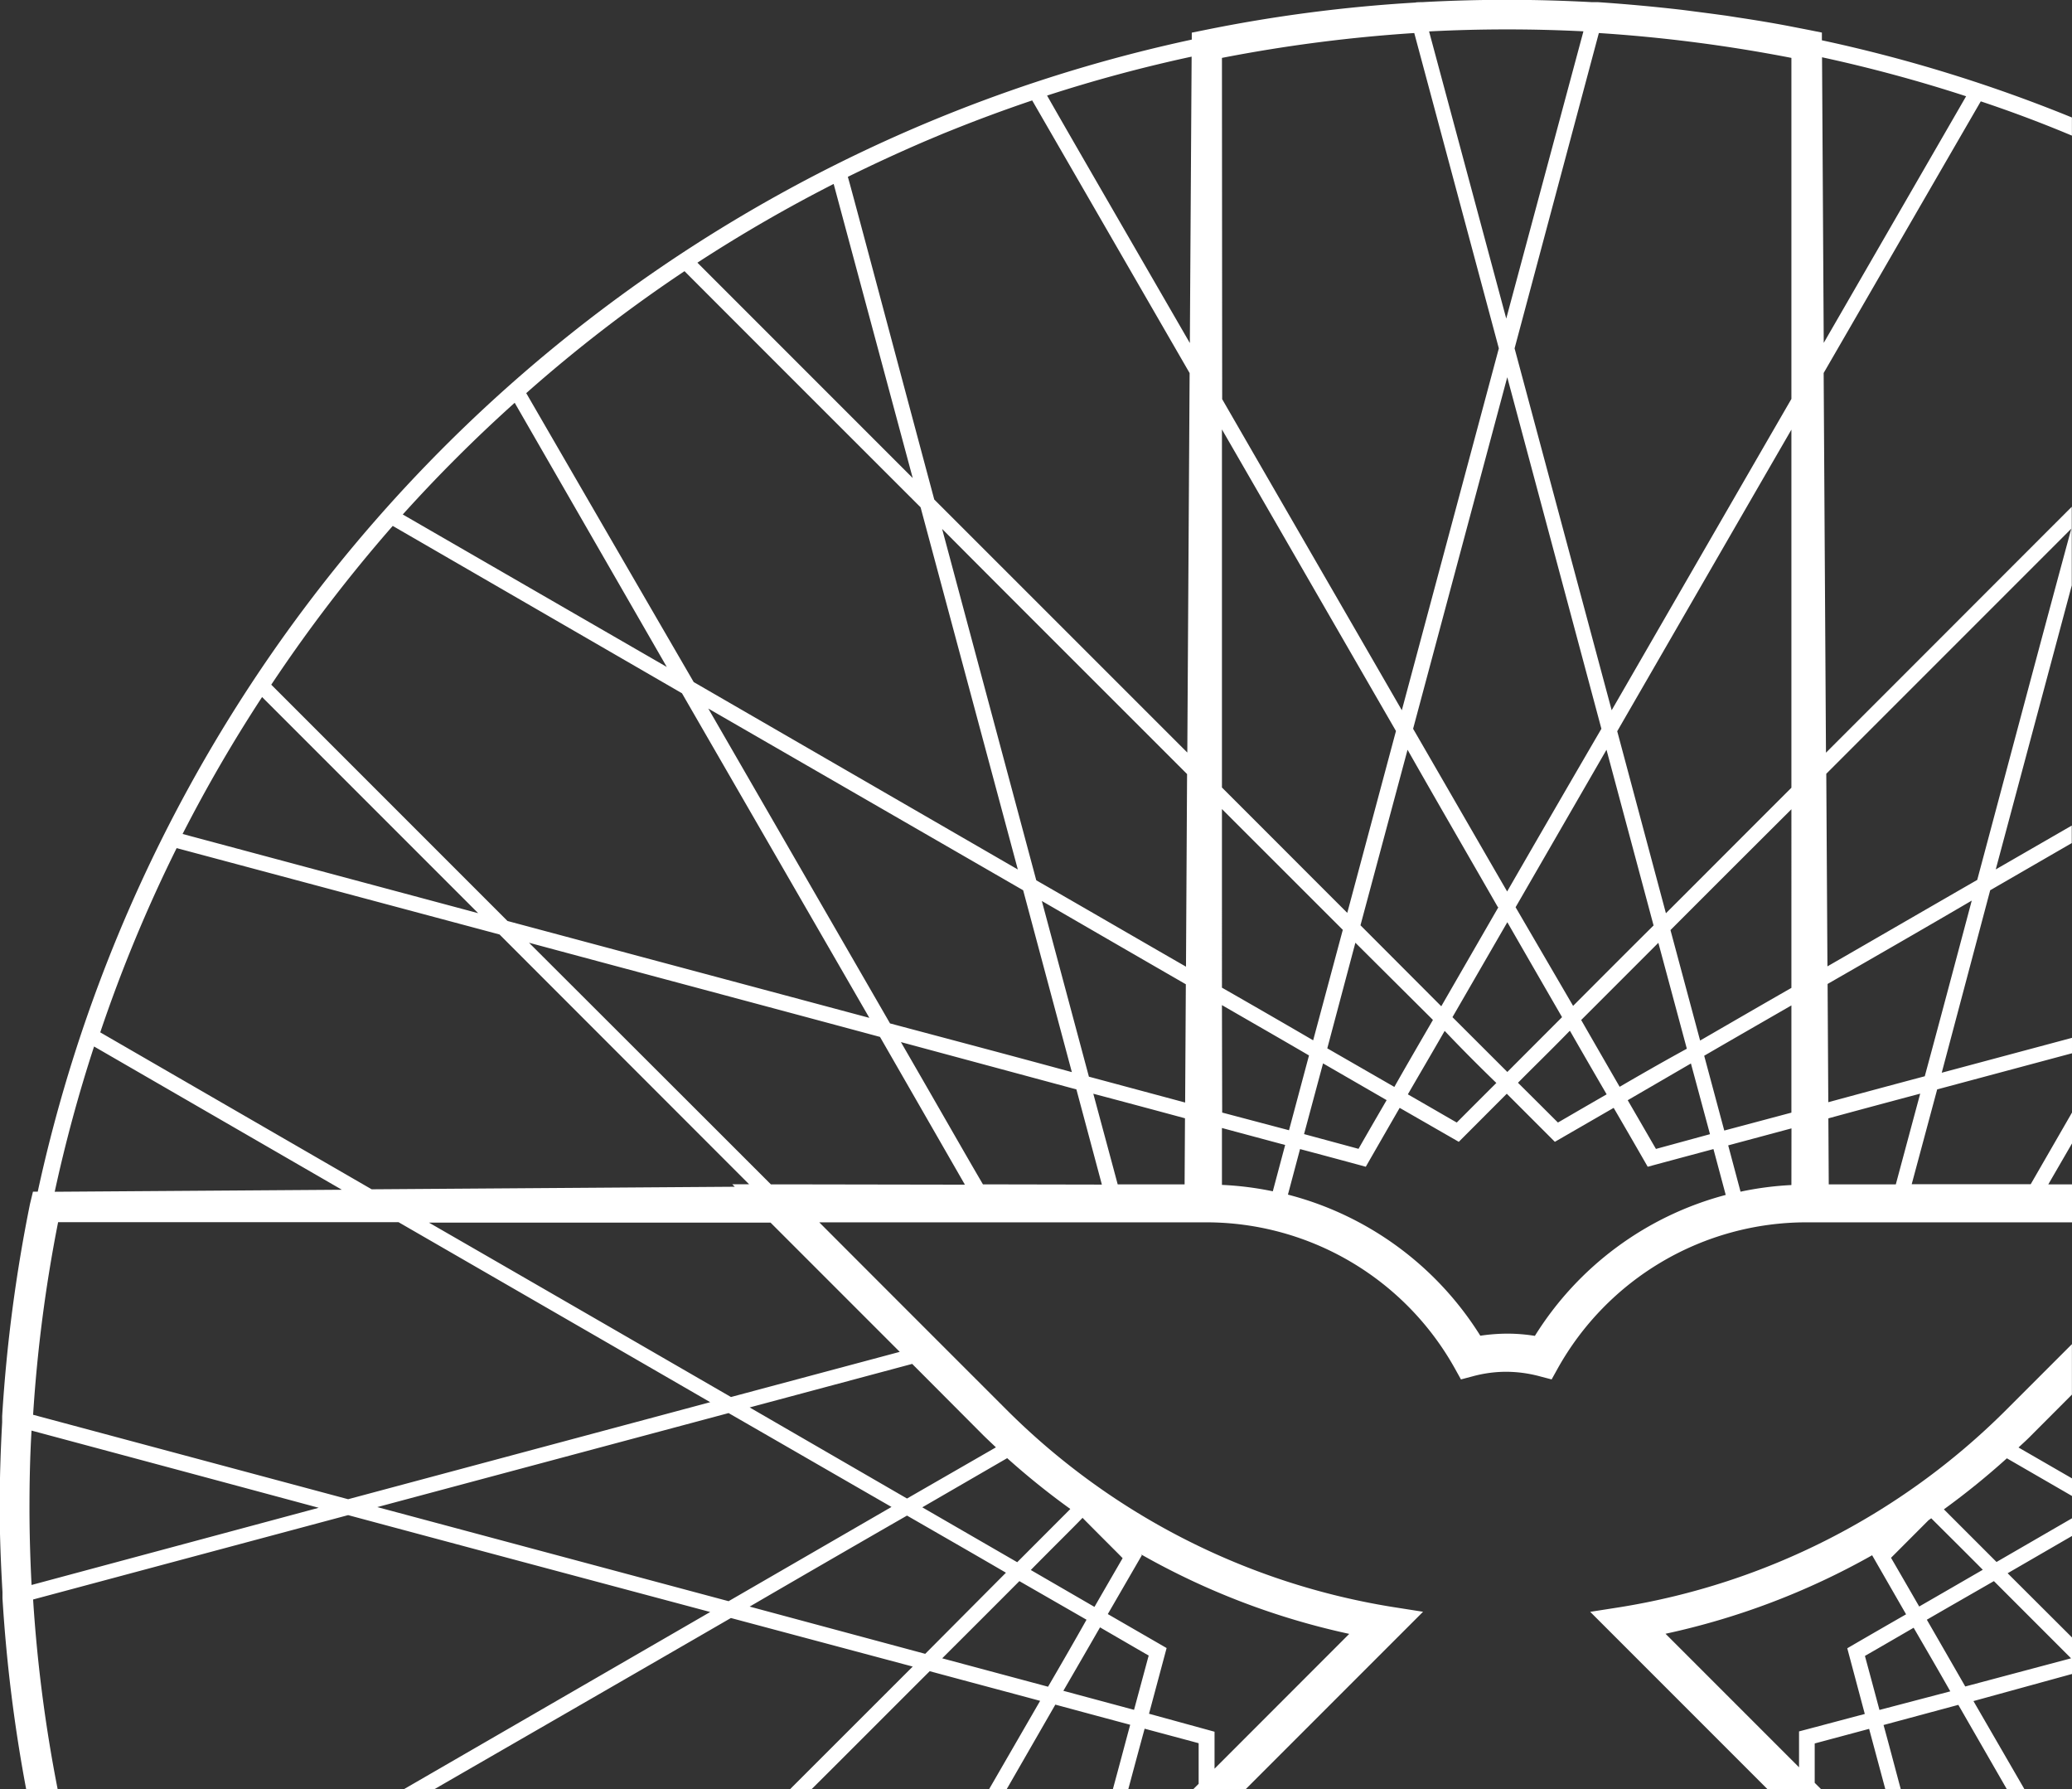
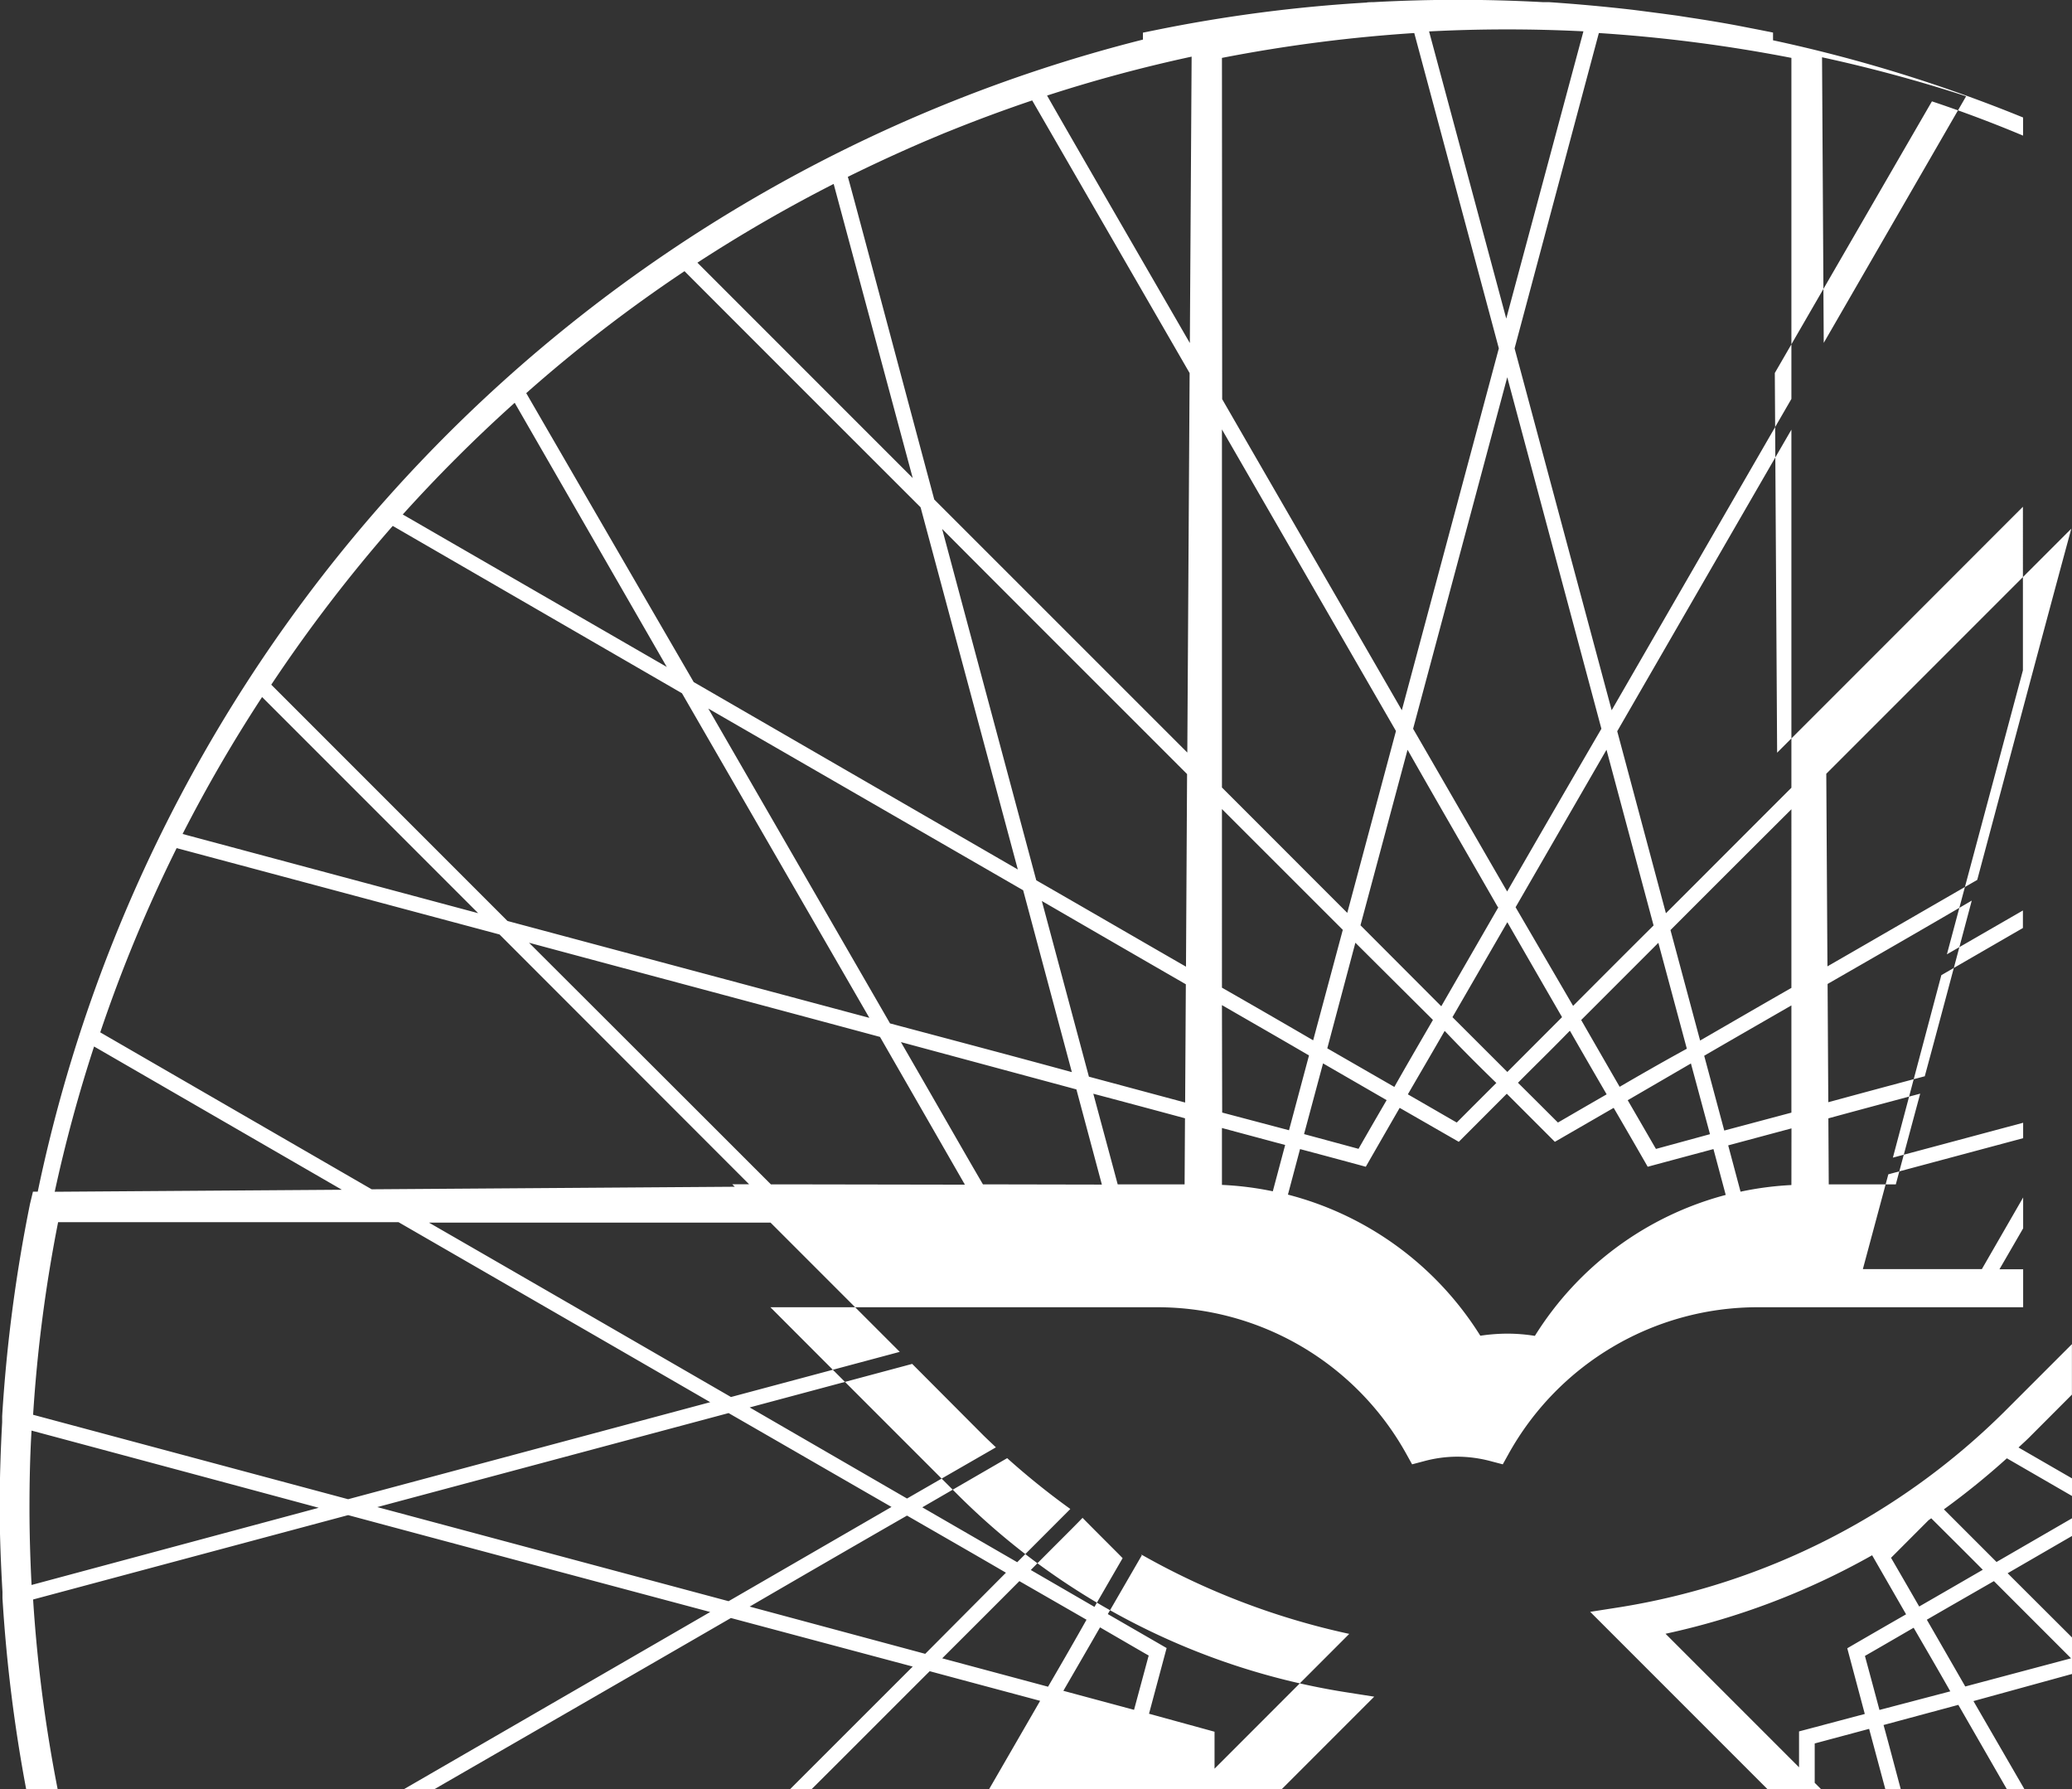
<svg xmlns="http://www.w3.org/2000/svg" width="268.49" height="231.77" viewBox="0 0 268.49 231.77">
  <rect x="0" y="0" width="268.49" height="231.77" fill="#333333" stroke="none" />
  <title>footer-background-logo</title>
-   <path d="M.32 206.22v.82a198.91 198.91 0 0 0 3.07 24.74h4.08a189.34 189.34 0 0 1-3.18-24.57l40.82-10.93c14.6 3.92 31.15 8.34 46.92 12.55l-39.77 23h3.95c12.6-7.27 26.27-15.14 38.5-22.22l23.56 6.29-15.93 15.92h2.79c5.46-5.43 10.66-10.66 15.34-15.32 5.19 1.4 10 2.68 14.31 3.84l-6.64 11.49h2.28l6.33-11c3.7 1 7 1.89 9.7 2.61-.65 2.39-1.39 5.22-2.25 8.36h2c.78-2.91 1.49-5.55 2.12-7.85 4.33 1.16 6.87 1.84 7 1.88v5.26l-.71.71h6.79l23-23-3.82-.6a91.29 91.29 0 0 1-49.95-25.37s-17.07-17.06-24.47-24.48h50.19a36.9 36.9 0 0 1 32.21 19l.75 1.35 1.48-.39a16.56 16.56 0 0 1 4.4-.6 17 17 0 0 1 4.38.6l1.49.39.75-1.35a36.93 36.93 0 0 1 32.21-19h34.47v-4.92h-3.07l3.07-5.3v-4l-5.35 9.28h-15.42l3.3-12.28 17.47-4.68v-2l-16.88 4.52 6.28-23.64 10.57-6.11v-2.27l-9.85 5.68 9.85-36.79V65.65c-10 10-21.11 21.13-31.85 31.86l-.3-49.19c11.1-19.19 19.51-33.73 20.36-35.19q6 2 11.81 4.44v-2.35a192.74 192.74 0 0 0-32.4-10v-1l-1.59-.32-2.88-.56c-2.12-.4-4.25-.75-6.38-1.07l-1.54-.24-2-.27-3-.39-.71-.09q-5.45-.63-10.93-1h-.78a200.35 200.35 0 0 0-22 0s-.81 0-.83.05a193.86 193.86 0 0 0-27.42 3.58l-1.59.32v.9A195 195 0 0 0 4.89 154.38h-.62l-.38 1.57a199.47 199.47 0 0 0-3.61 27.52v.78c-.2 3.65-.32 7.31-.32 11s.15 7.31.36 10.97Zm245.34-52.79h-8.69l-.05-8.55c3.67-1 7.65-2.07 11.9-3.2-1.4 5.19-2.49 9.26-3.16 11.75Zm3.74-14c-4.48 1.19-8.66 2.32-12.49 3.36l-.09-15.32c5.88-3.38 12.19-7 18.68-10.8-2.29 8.61-4.38 16.46-6.1 22.8Zm19-70.94c-4 14.74-8.31 31-12.19 45.5-6.76 3.89-13.31 7.69-19.41 11.2l-.15-24.95Zm-13.63-56.02-18.45 31.95-.22-37a190.6 190.6 0 0 1 18.67 5.05Zm-55.88 160.59a22.46 22.46 0 0 0-3.55-.29 24.28 24.28 0 0 0-3.52.27 41.68 41.68 0 0 0-24.93-18.28l1.57-5.9c5.38 1.43 8.52 2.29 8.52 2.29s1.62-2.83 4.39-7.63l7.66 4.4 6.22-6.23 6.23 6.23 7.62-4.4c2.79 4.79 4.41 7.63 4.41 7.63s3.14-.85 8.52-2.29l1.59 5.94a41.67 41.67 0 0 0-24.73 18.26Zm11-32.24c-1.42-2.46-3.1-5.37-5-8.68l10-10 3.69 13.72c-3.38 1.85-6.31 3.54-8.75 4.96Zm9.22-3.05 2.47 9.16-7 1.91c-.11-.17-1.42-2.46-3.66-6.31Zm-30.9-6 7.11-12.3c2.55 4.44 4.94 8.58 7.09 12.3l-7.09 7.1Zm5.71 8.5c-3.17 3.16-5 5-5.15 5.15-.17-.08-2.46-1.42-6.34-3.65 1.37-2.37 3-5.14 4.77-8.22 2.45 2.58 4.69 4.8 6.69 6.74Zm9.52-6.72c1.77 3.09 3.37 5.85 4.75 8.22-3.88 2.23-6.16 3.57-6.31 3.65-.14-.12-2-2-5.18-5.15 1.89-1.92 4.19-4.14 6.68-6.7Zm.42-3.21-7.47-12.81 11.78-20.4 6.1 22.76c-3.81 3.78-7.33 7.32-10.48 10.47Zm-8.54-14.81c-3.81-6.57-7.93-13.73-12.21-21.12l12.2-45.54 12.2 45.54c-4.33 7.43-8.47 14.58-12.25 21.14Zm-1.16 2-7.4 12.83-10.47-10.49 6.1-22.74c4.05 7.13 8.04 14 11.71 20.4Zm-8.48 14.6c-1.92 3.31-3.62 6.23-5 8.68l-8.69-5 3.64-13.68Zm-6 10.39c-2.24 3.85-3.55 6.14-3.64 6.31l-7.06-1.91 2.46-9.16Zm52.45 11a41.39 41.39 0 0 0-6.59.86l-1.6-6 8.2-2.2Zm0-9.38-8.7 2.32-2.6-9.69c3.44-2 7.24-4.18 11.3-6.52Zm0-16.16c-4.27 2.44-8.26 4.76-11.83 6.82l-3.84-14.31c4.89-4.9 10.19-10.19 15.67-15.65Zm0-25.93c-5.69 5.68-11.18 11.19-16.26 16.26l-6.31-23.58c7.54-13.05 15.43-26.73 22.57-39.07ZM207.18 4.28a197.21 197.21 0 0 1 24.95 3.22v44.18c-7.31 12.64-15.49 26.82-23.29 40.33l-12.58-46.88Zm-2-.22-10 37.21-10-37.2a196.44 196.44 0 0 1 20.03-.01ZM158.34 7.5a197.16 197.16 0 0 1 24.92-3.22l10.96 40.85-12.57 46.88c-7.79-13.51-16-27.67-23.28-40.3Zm0 48.13c7.13 12.35 15 26 22.55 39.07l-6.31 23.56c-5.06-5.05-10.55-10.56-16.24-16.24Zm0 49.18L174 120.46l-3.84 14.31c-3.57-2.08-7.55-4.38-11.82-6.82Zm0 25.4c4.05 2.34 7.86 4.52 11.28 6.52l-2.59 9.69-8.66-2.29Zm0 15.92 8.19 2.2-1.6 6a41.5 41.5 0 0 0-6.59-.83Zm-63.93 61.3-45.52-12.19 45.52-12.18c7.39 4.25 14.55 8.39 21.11 12.16Zm25.48 6.82-22.75-6.12c7.65-4.45 14.66-8.5 20.39-11.79 4.65 2.68 9 5.17 12.82 7.4Zm15.92 4.26-13.72-3.68c3.76-3.75 7.16-7.15 10-10l8.7 5c-1.37 2.44-3.06 5.38-4.99 8.69Zm11.16 3-9.18-2.47c1.78-3.07 3.38-5.83 4.75-8.22 3.88 2.25 6.15 3.57 6.31 3.65-.05.15-.73 2.71-1.9 7.03Zm27.86-9.84-17.45 17.46v-4.79l-8.49-2.33 2.28-8.51-7.62-4.4 4.41-7.62-.13-.13a95.45 95.45 0 0 0 26.98 10.31Zm-34.52-15c2.82 2.85 4.88 4.88 5.16 5.19-.09.15-1.42 2.44-3.65 6.31l-8.25-4.78c2.98-3.03 5.32-5.31 6.72-6.77Zm-1.63-1.17-6.87 6.88-12.3-7.11 11-6.37a97.85 97.85 0 0 0 8.15 6.56Zm-11.21-9.51c.52.51 1.05 1 1.58 1.51l-11.52 6.63-20.39-11.8 21.06-5.64Zm-10.88-10.86-21.87 5.85c-13.05-7.54-26.75-15.46-39.13-22.59h44.26Zm-15.07-21.7h-1.63c-9.44-9.44-20.8-20.78-31.34-31.3 14.27 3.84 30.26 8.1 45.48 12.2l11 19.14Zm-9.74-61.64 40.8 23.54 6.31 23.56c-7.32-2-15.3-4.11-23.56-6.31Zm35.59 61.64c-2-3.4-5.79-10.06-10.63-18.43l22.74 6.13 3.3 12.33Zm26.13 0h-8.67c-.66-2.48-1.76-6.54-3.16-11.74 4.23 1.12 8.22 2.19 11.88 3.18Zm.07-10.6-12.47-3.35-6.1-22.76c6.5 3.77 12.8 7.41 18.66 10.79Zm.11-17.6c-6.09-3.5-12.64-7.31-19.4-11.19-3.88-14.49-8.25-30.76-12.2-45.52 9.95 10 21.07 21.08 31.74 31.76Zm.73-117.89-.23 37.1c-8.91-15.42-16-27.65-18.5-32.06a190.75 190.75 0 0 1 18.72-5.04Zm-34.39 10.89 2.26-.95.95-.38q5.19-2.09 10.52-3.89l20.4 35.32-.3 49.16-32.79-32.78c-6.13-22.88-11-41.24-11.2-41.8q5.03-2.48 10.16-4.68Zm-12 5.58 10.25 38.12-27.9-27.9a192.33 192.33 0 0 1 17.69-10.22ZM88.7 35.13c.38.39 13.46 13.48 30.59 30.59l12.6 46.92-42-24.28a31986.13 31986.13 0 0 1-21.7-37.43 190 190 0 0 1 20.51-15.8Zm-22 17.06L86.4 86.4 52.19 66.65a193.86 193.86 0 0 1 14.47-14.44ZM50.89 68.13l37.48 21.68 24.28 42.05-46.89-12.55L35.15 88.7a196.84 196.84 0 0 1 15.74-20.57ZM33.96 90.3l28 28-38.3-10.26a192.37 192.37 0 0 1 10.3-17.74Zm-11.07 19.57 41.84 11.19 32.34 32.36h-2.18l.32.32-47.05.33-35.17-20.33a190.3 190.3 0 0 1 9.9-23.87Zm-10.7 25.7 32.11 18.56-37.21.26a190.89 190.89 0 0 1 5.1-18.82Zm-4.66 22.76h44.11c12.68 7.32 26.85 15.49 40.39 23.32l-46.92 12.57-40.82-10.94a190.63 190.63 0 0 1 3.24-24.95Zm-3.44 27c5.92 1.59 20 5.36 37.21 10l-37.21 10c-.17-3.33-.27-6.66-.27-10s.07-6.74.27-10.05Zm264.4 31.53v-4.73l-8.34-8.32 8.34-4.83v-2.29l-9.78 5.66-6.82-6.82a98 98 0 0 0 8.16-6.61l8.44 4.88v-2.28l-6.93-4c.55-.52 1.1-1 1.63-1.55l5.29-5.3v-6.54l-8.7 8.7a91.26 91.26 0 0 1-49.89 25.38l-3.83.6 23 23H236l-.85-.85v-5.1l7.05-1.89 2.11 7.85h2c-.84-3.14-1.59-6-2.24-8.35l9.69-2.61 6.33 11h2.28l-6.65-11.49Zm-18.6-19.91.36-.26c1.45 1.45 3.74 3.71 6.68 6.67-3.09 1.79-5.86 3.39-8.24 4.76-2.23-3.87-3.56-6.16-3.65-6.31Zm-16.77 27.35v4.65l-17.3-17.3a95.46 95.46 0 0 0 26.77-10.17l4.4 7.65c-4.83 2.77-7.62 4.4-7.62 4.4l2.27 8.51Zm10.42-2.78c-1.15-4.32-1.85-6.87-1.88-7 .16-.09 2.44-1.4 6.31-3.65 1.38 2.39 3 5.15 4.75 8.24Zm6.14-11.69c2.45-1.42 5.37-3.09 8.69-5l10 10-13.71 3.65c-1.88-3.27-3.57-6.21-4.98-8.65Z" style="fill:#fff" />
+   <path d="M.32 206.22v.82a198.91 198.91 0 0 0 3.07 24.74h4.08a189.34 189.34 0 0 1-3.18-24.57l40.82-10.93c14.6 3.92 31.15 8.34 46.92 12.55l-39.77 23h3.95c12.6-7.27 26.27-15.14 38.5-22.22l23.56 6.29-15.93 15.92h2.79c5.46-5.43 10.66-10.66 15.34-15.32 5.19 1.4 10 2.68 14.31 3.84l-6.64 11.49h2.28c3.7 1 7 1.89 9.7 2.61-.65 2.39-1.39 5.22-2.25 8.36h2c.78-2.91 1.49-5.55 2.12-7.85 4.33 1.16 6.87 1.84 7 1.88v5.26l-.71.71h6.79l23-23-3.82-.6a91.29 91.29 0 0 1-49.95-25.37s-17.07-17.06-24.47-24.48h50.19a36.9 36.9 0 0 1 32.21 19l.75 1.35 1.48-.39a16.56 16.56 0 0 1 4.4-.6 17 17 0 0 1 4.38.6l1.49.39.75-1.35a36.93 36.93 0 0 1 32.21-19h34.47v-4.92h-3.07l3.07-5.3v-4l-5.35 9.28h-15.42l3.3-12.28 17.47-4.68v-2l-16.88 4.52 6.28-23.64 10.57-6.11v-2.27l-9.85 5.68 9.85-36.79V65.65c-10 10-21.11 21.13-31.85 31.86l-.3-49.19c11.1-19.19 19.51-33.73 20.36-35.19q6 2 11.81 4.44v-2.35a192.74 192.74 0 0 0-32.4-10v-1l-1.59-.32-2.88-.56c-2.12-.4-4.25-.75-6.38-1.07l-1.54-.24-2-.27-3-.39-.71-.09q-5.45-.63-10.93-1h-.78a200.35 200.35 0 0 0-22 0s-.81 0-.83.05a193.86 193.86 0 0 0-27.42 3.58l-1.59.32v.9A195 195 0 0 0 4.89 154.38h-.62l-.38 1.57a199.47 199.47 0 0 0-3.61 27.52v.78c-.2 3.65-.32 7.31-.32 11s.15 7.31.36 10.97Zm245.34-52.79h-8.69l-.05-8.55c3.67-1 7.65-2.07 11.9-3.2-1.4 5.19-2.49 9.26-3.16 11.75Zm3.74-14c-4.48 1.19-8.66 2.32-12.49 3.36l-.09-15.32c5.88-3.38 12.19-7 18.68-10.8-2.29 8.61-4.38 16.46-6.1 22.8Zm19-70.94c-4 14.74-8.31 31-12.19 45.5-6.76 3.89-13.31 7.69-19.41 11.2l-.15-24.95Zm-13.63-56.02-18.45 31.95-.22-37a190.6 190.6 0 0 1 18.67 5.05Zm-55.88 160.59a22.46 22.46 0 0 0-3.55-.29 24.28 24.28 0 0 0-3.52.27 41.68 41.68 0 0 0-24.93-18.28l1.57-5.9c5.38 1.43 8.52 2.29 8.52 2.29s1.62-2.83 4.39-7.63l7.66 4.4 6.22-6.23 6.23 6.23 7.62-4.4c2.79 4.79 4.41 7.63 4.41 7.63s3.14-.85 8.52-2.29l1.59 5.94a41.67 41.67 0 0 0-24.73 18.26Zm11-32.24c-1.42-2.46-3.1-5.37-5-8.68l10-10 3.69 13.72c-3.38 1.85-6.31 3.54-8.75 4.96Zm9.22-3.05 2.47 9.16-7 1.91c-.11-.17-1.42-2.46-3.66-6.31Zm-30.9-6 7.11-12.3c2.55 4.44 4.94 8.58 7.09 12.3l-7.09 7.1Zm5.71 8.5c-3.17 3.16-5 5-5.15 5.15-.17-.08-2.46-1.42-6.34-3.65 1.37-2.37 3-5.14 4.77-8.22 2.45 2.58 4.69 4.8 6.69 6.74Zm9.52-6.72c1.77 3.09 3.37 5.85 4.75 8.22-3.88 2.23-6.16 3.57-6.31 3.65-.14-.12-2-2-5.18-5.15 1.89-1.92 4.19-4.14 6.68-6.7Zm.42-3.21-7.47-12.81 11.78-20.4 6.1 22.76c-3.81 3.78-7.33 7.32-10.48 10.47Zm-8.54-14.81c-3.81-6.57-7.93-13.73-12.21-21.12l12.2-45.54 12.2 45.54c-4.33 7.43-8.47 14.58-12.25 21.14Zm-1.16 2-7.4 12.83-10.47-10.49 6.1-22.74c4.05 7.13 8.04 14 11.71 20.4Zm-8.48 14.6c-1.92 3.31-3.62 6.23-5 8.68l-8.69-5 3.64-13.68Zm-6 10.39c-2.24 3.85-3.55 6.14-3.64 6.31l-7.06-1.91 2.46-9.16Zm52.45 11a41.39 41.39 0 0 0-6.59.86l-1.6-6 8.2-2.2Zm0-9.38-8.7 2.32-2.6-9.69c3.44-2 7.24-4.18 11.3-6.52Zm0-16.16c-4.27 2.44-8.26 4.76-11.83 6.82l-3.84-14.31c4.89-4.9 10.19-10.19 15.67-15.65Zm0-25.93c-5.69 5.68-11.18 11.19-16.26 16.26l-6.31-23.58c7.54-13.05 15.43-26.73 22.57-39.07ZM207.18 4.28a197.21 197.21 0 0 1 24.95 3.22v44.18c-7.31 12.64-15.49 26.82-23.29 40.33l-12.58-46.88Zm-2-.22-10 37.21-10-37.2a196.44 196.44 0 0 1 20.03-.01ZM158.34 7.5a197.16 197.16 0 0 1 24.92-3.22l10.96 40.85-12.57 46.88c-7.79-13.51-16-27.67-23.28-40.3Zm0 48.13c7.13 12.35 15 26 22.55 39.07l-6.31 23.56c-5.06-5.05-10.55-10.56-16.24-16.24Zm0 49.18L174 120.46l-3.84 14.31c-3.57-2.08-7.55-4.38-11.82-6.82Zm0 25.4c4.05 2.34 7.86 4.52 11.28 6.52l-2.59 9.69-8.66-2.29Zm0 15.92 8.19 2.2-1.6 6a41.5 41.5 0 0 0-6.59-.83Zm-63.93 61.3-45.52-12.19 45.52-12.18c7.39 4.25 14.55 8.39 21.11 12.16Zm25.48 6.82-22.75-6.12c7.65-4.45 14.66-8.5 20.39-11.79 4.65 2.68 9 5.17 12.82 7.4Zm15.92 4.26-13.72-3.68c3.76-3.75 7.16-7.15 10-10l8.7 5c-1.37 2.44-3.06 5.38-4.99 8.69Zm11.16 3-9.18-2.47c1.78-3.07 3.38-5.83 4.75-8.22 3.88 2.25 6.15 3.57 6.31 3.65-.05.15-.73 2.71-1.9 7.03Zm27.86-9.84-17.45 17.46v-4.79l-8.49-2.33 2.28-8.51-7.62-4.4 4.41-7.62-.13-.13a95.45 95.45 0 0 0 26.98 10.31Zm-34.52-15c2.82 2.85 4.88 4.88 5.16 5.19-.09.15-1.42 2.44-3.65 6.31l-8.25-4.78c2.98-3.03 5.32-5.31 6.72-6.77Zm-1.63-1.17-6.87 6.88-12.3-7.11 11-6.37a97.85 97.85 0 0 0 8.15 6.56Zm-11.21-9.51c.52.51 1.05 1 1.58 1.51l-11.52 6.63-20.39-11.8 21.06-5.64Zm-10.88-10.86-21.87 5.85c-13.05-7.54-26.75-15.46-39.13-22.59h44.26Zm-15.07-21.7h-1.63c-9.44-9.44-20.8-20.78-31.34-31.3 14.27 3.84 30.26 8.1 45.48 12.2l11 19.14Zm-9.74-61.64 40.8 23.54 6.31 23.56c-7.32-2-15.3-4.11-23.56-6.31Zm35.59 61.64c-2-3.4-5.79-10.06-10.63-18.43l22.74 6.13 3.3 12.33Zm26.13 0h-8.67c-.66-2.48-1.76-6.54-3.16-11.74 4.23 1.12 8.22 2.19 11.88 3.18Zm.07-10.6-12.47-3.35-6.1-22.76c6.5 3.77 12.8 7.41 18.66 10.79Zm.11-17.6c-6.09-3.5-12.64-7.31-19.4-11.19-3.88-14.49-8.25-30.76-12.2-45.52 9.95 10 21.07 21.08 31.74 31.76Zm.73-117.89-.23 37.1c-8.91-15.42-16-27.65-18.5-32.06a190.75 190.75 0 0 1 18.72-5.04Zm-34.39 10.89 2.26-.95.95-.38q5.19-2.09 10.52-3.89l20.4 35.32-.3 49.16-32.79-32.78c-6.13-22.88-11-41.24-11.2-41.8q5.03-2.48 10.16-4.68Zm-12 5.58 10.25 38.12-27.9-27.9a192.33 192.33 0 0 1 17.69-10.22ZM88.7 35.13c.38.39 13.46 13.48 30.59 30.59l12.6 46.92-42-24.28a31986.13 31986.13 0 0 1-21.7-37.43 190 190 0 0 1 20.51-15.8Zm-22 17.06L86.4 86.4 52.19 66.65a193.86 193.86 0 0 1 14.47-14.44ZM50.89 68.13l37.48 21.68 24.28 42.05-46.89-12.55L35.15 88.7a196.84 196.84 0 0 1 15.74-20.57ZM33.96 90.3l28 28-38.3-10.26a192.37 192.37 0 0 1 10.3-17.74Zm-11.07 19.57 41.84 11.19 32.34 32.36h-2.18l.32.32-47.05.33-35.17-20.33a190.3 190.3 0 0 1 9.9-23.87Zm-10.7 25.7 32.11 18.56-37.21.26a190.89 190.89 0 0 1 5.1-18.82Zm-4.66 22.76h44.11c12.68 7.32 26.85 15.49 40.39 23.32l-46.92 12.57-40.82-10.94a190.63 190.63 0 0 1 3.24-24.95Zm-3.44 27c5.92 1.59 20 5.36 37.21 10l-37.21 10c-.17-3.33-.27-6.66-.27-10s.07-6.74.27-10.05Zm264.4 31.53v-4.73l-8.34-8.32 8.34-4.83v-2.29l-9.78 5.66-6.82-6.82a98 98 0 0 0 8.16-6.61l8.44 4.88v-2.28l-6.93-4c.55-.52 1.1-1 1.63-1.55l5.29-5.3v-6.54l-8.7 8.7a91.26 91.26 0 0 1-49.89 25.38l-3.83.6 23 23H236l-.85-.85v-5.1l7.05-1.89 2.11 7.85h2c-.84-3.14-1.59-6-2.24-8.35l9.69-2.61 6.33 11h2.28l-6.65-11.49Zm-18.6-19.91.36-.26c1.45 1.45 3.74 3.71 6.68 6.67-3.09 1.79-5.86 3.39-8.24 4.76-2.23-3.87-3.56-6.16-3.65-6.31Zm-16.77 27.35v4.65l-17.3-17.3a95.46 95.46 0 0 0 26.77-10.17l4.4 7.65c-4.83 2.77-7.62 4.4-7.62 4.4l2.27 8.51Zm10.42-2.78c-1.15-4.32-1.85-6.87-1.88-7 .16-.09 2.44-1.4 6.31-3.65 1.38 2.39 3 5.15 4.75 8.24Zm6.14-11.69c2.45-1.42 5.37-3.09 8.69-5l10 10-13.71 3.65c-1.88-3.27-3.57-6.21-4.98-8.65Z" style="fill:#fff" />
</svg>